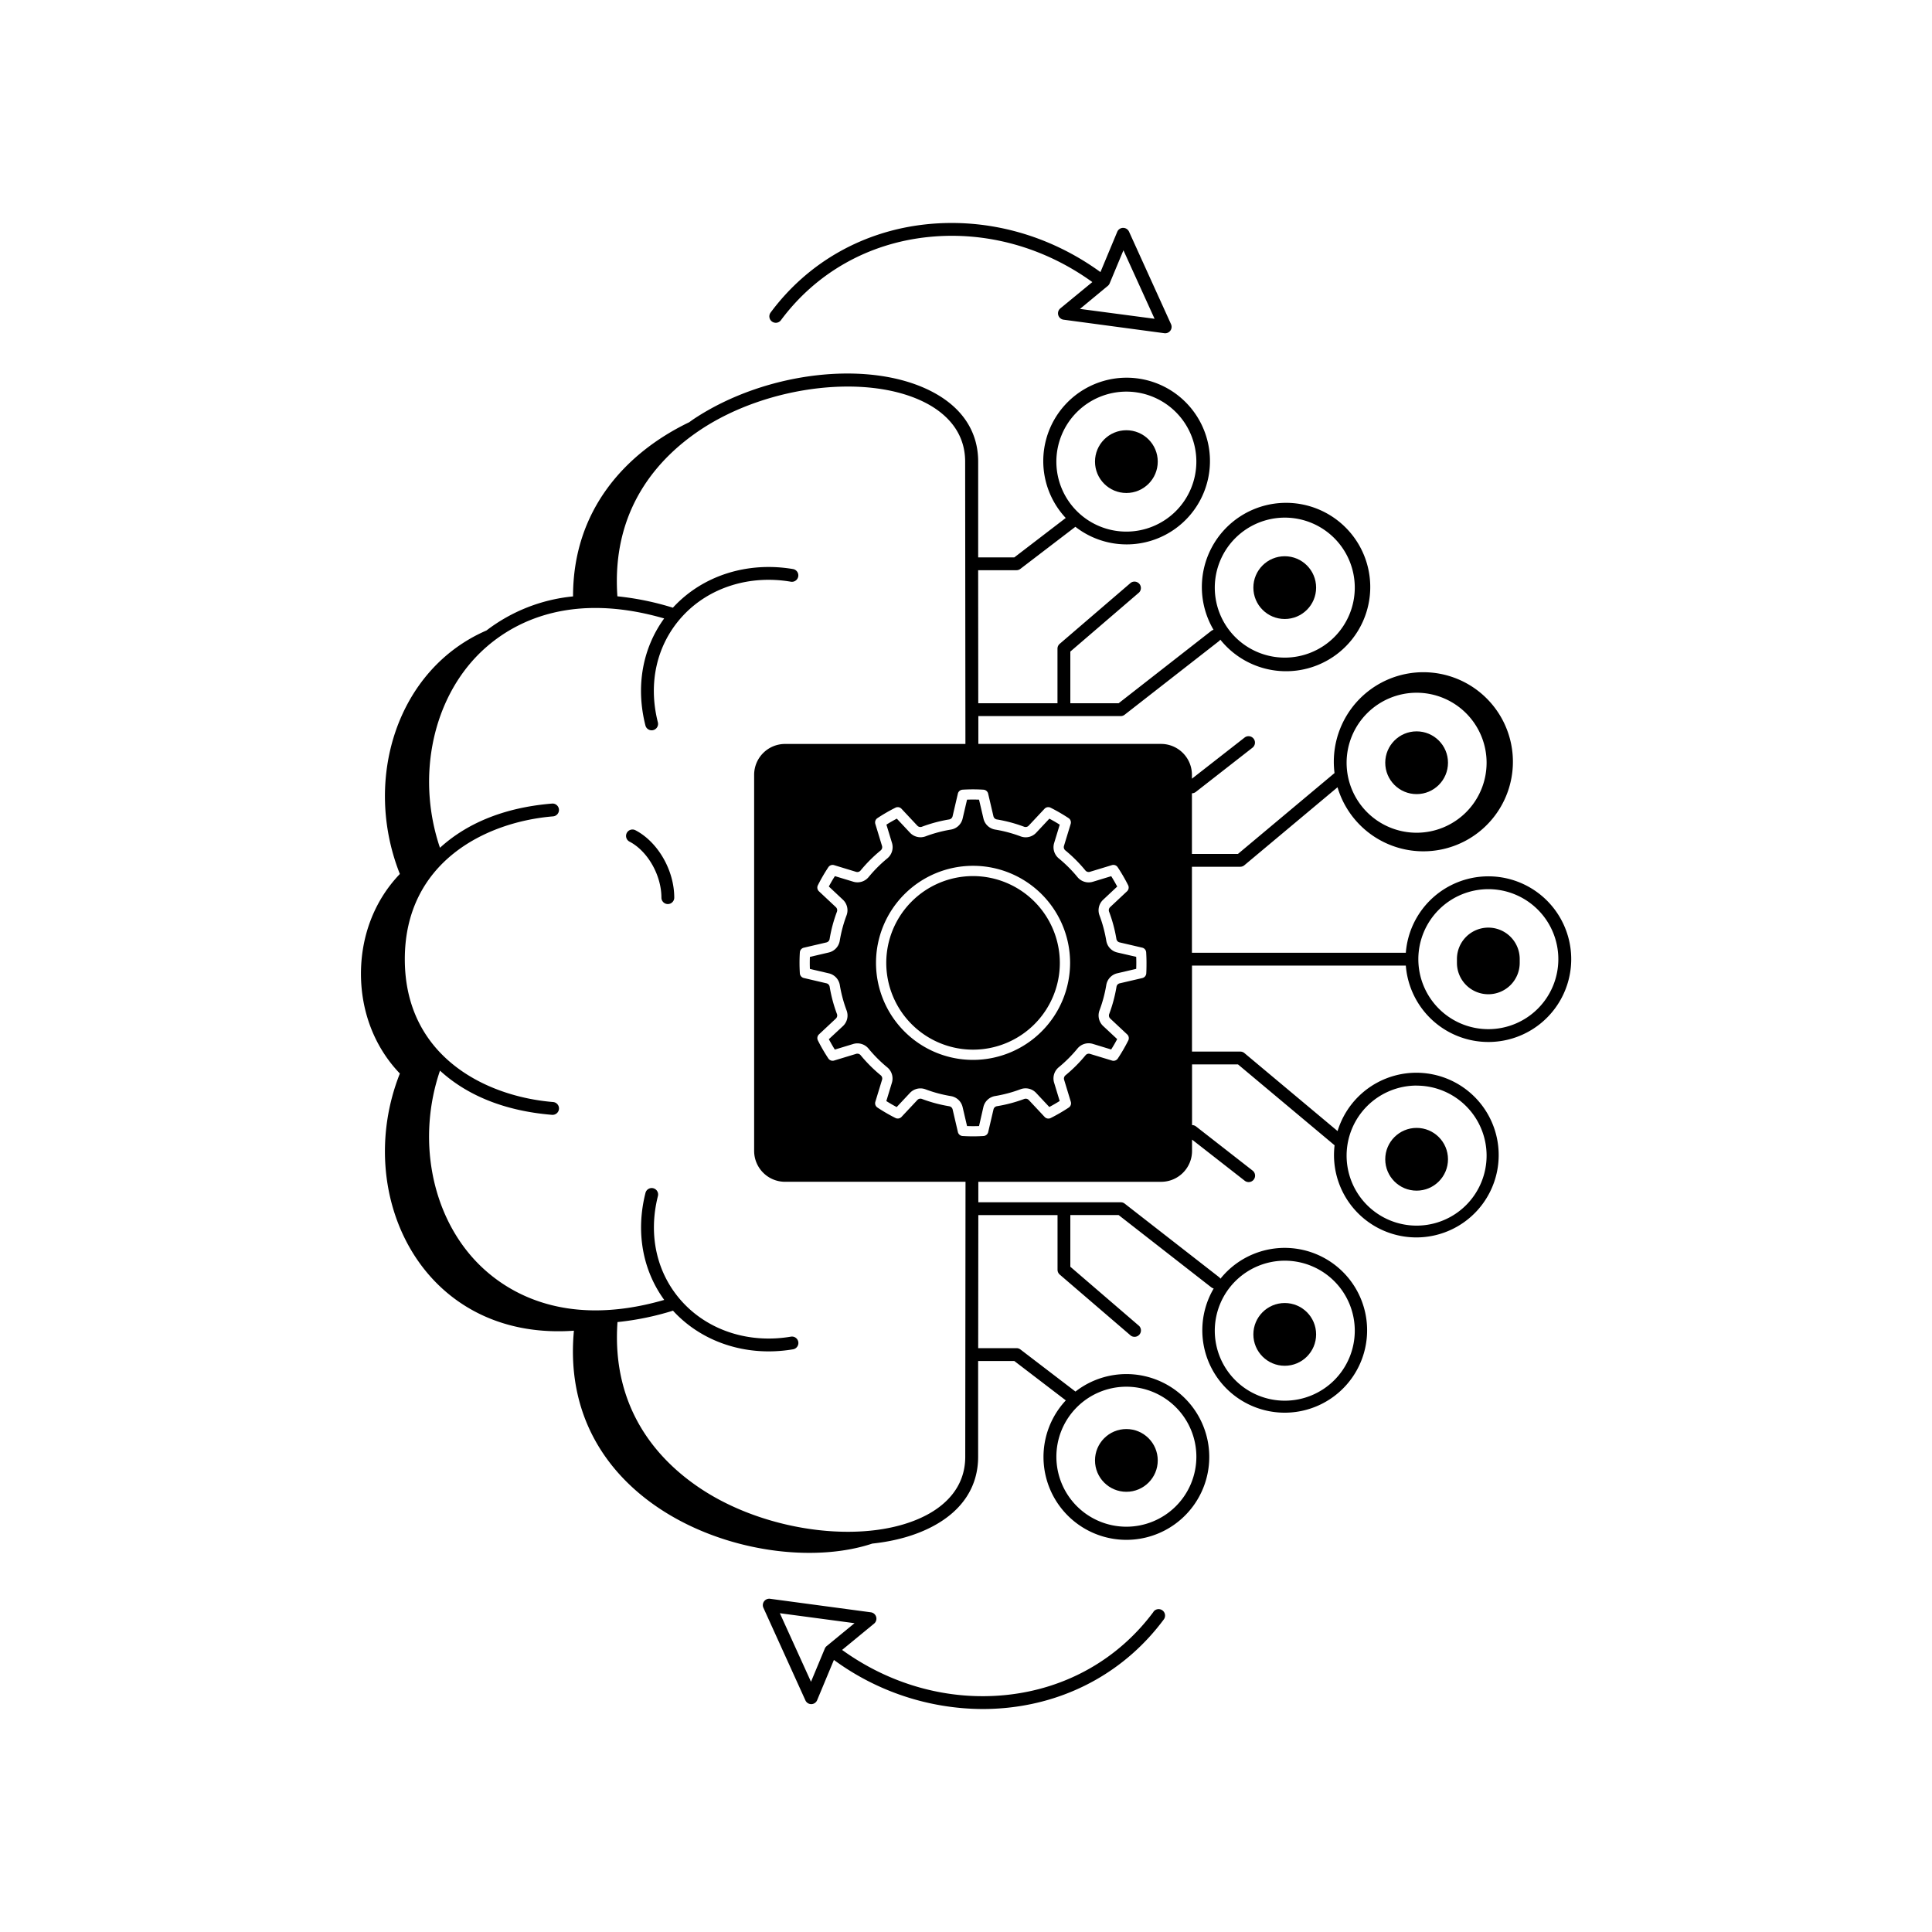
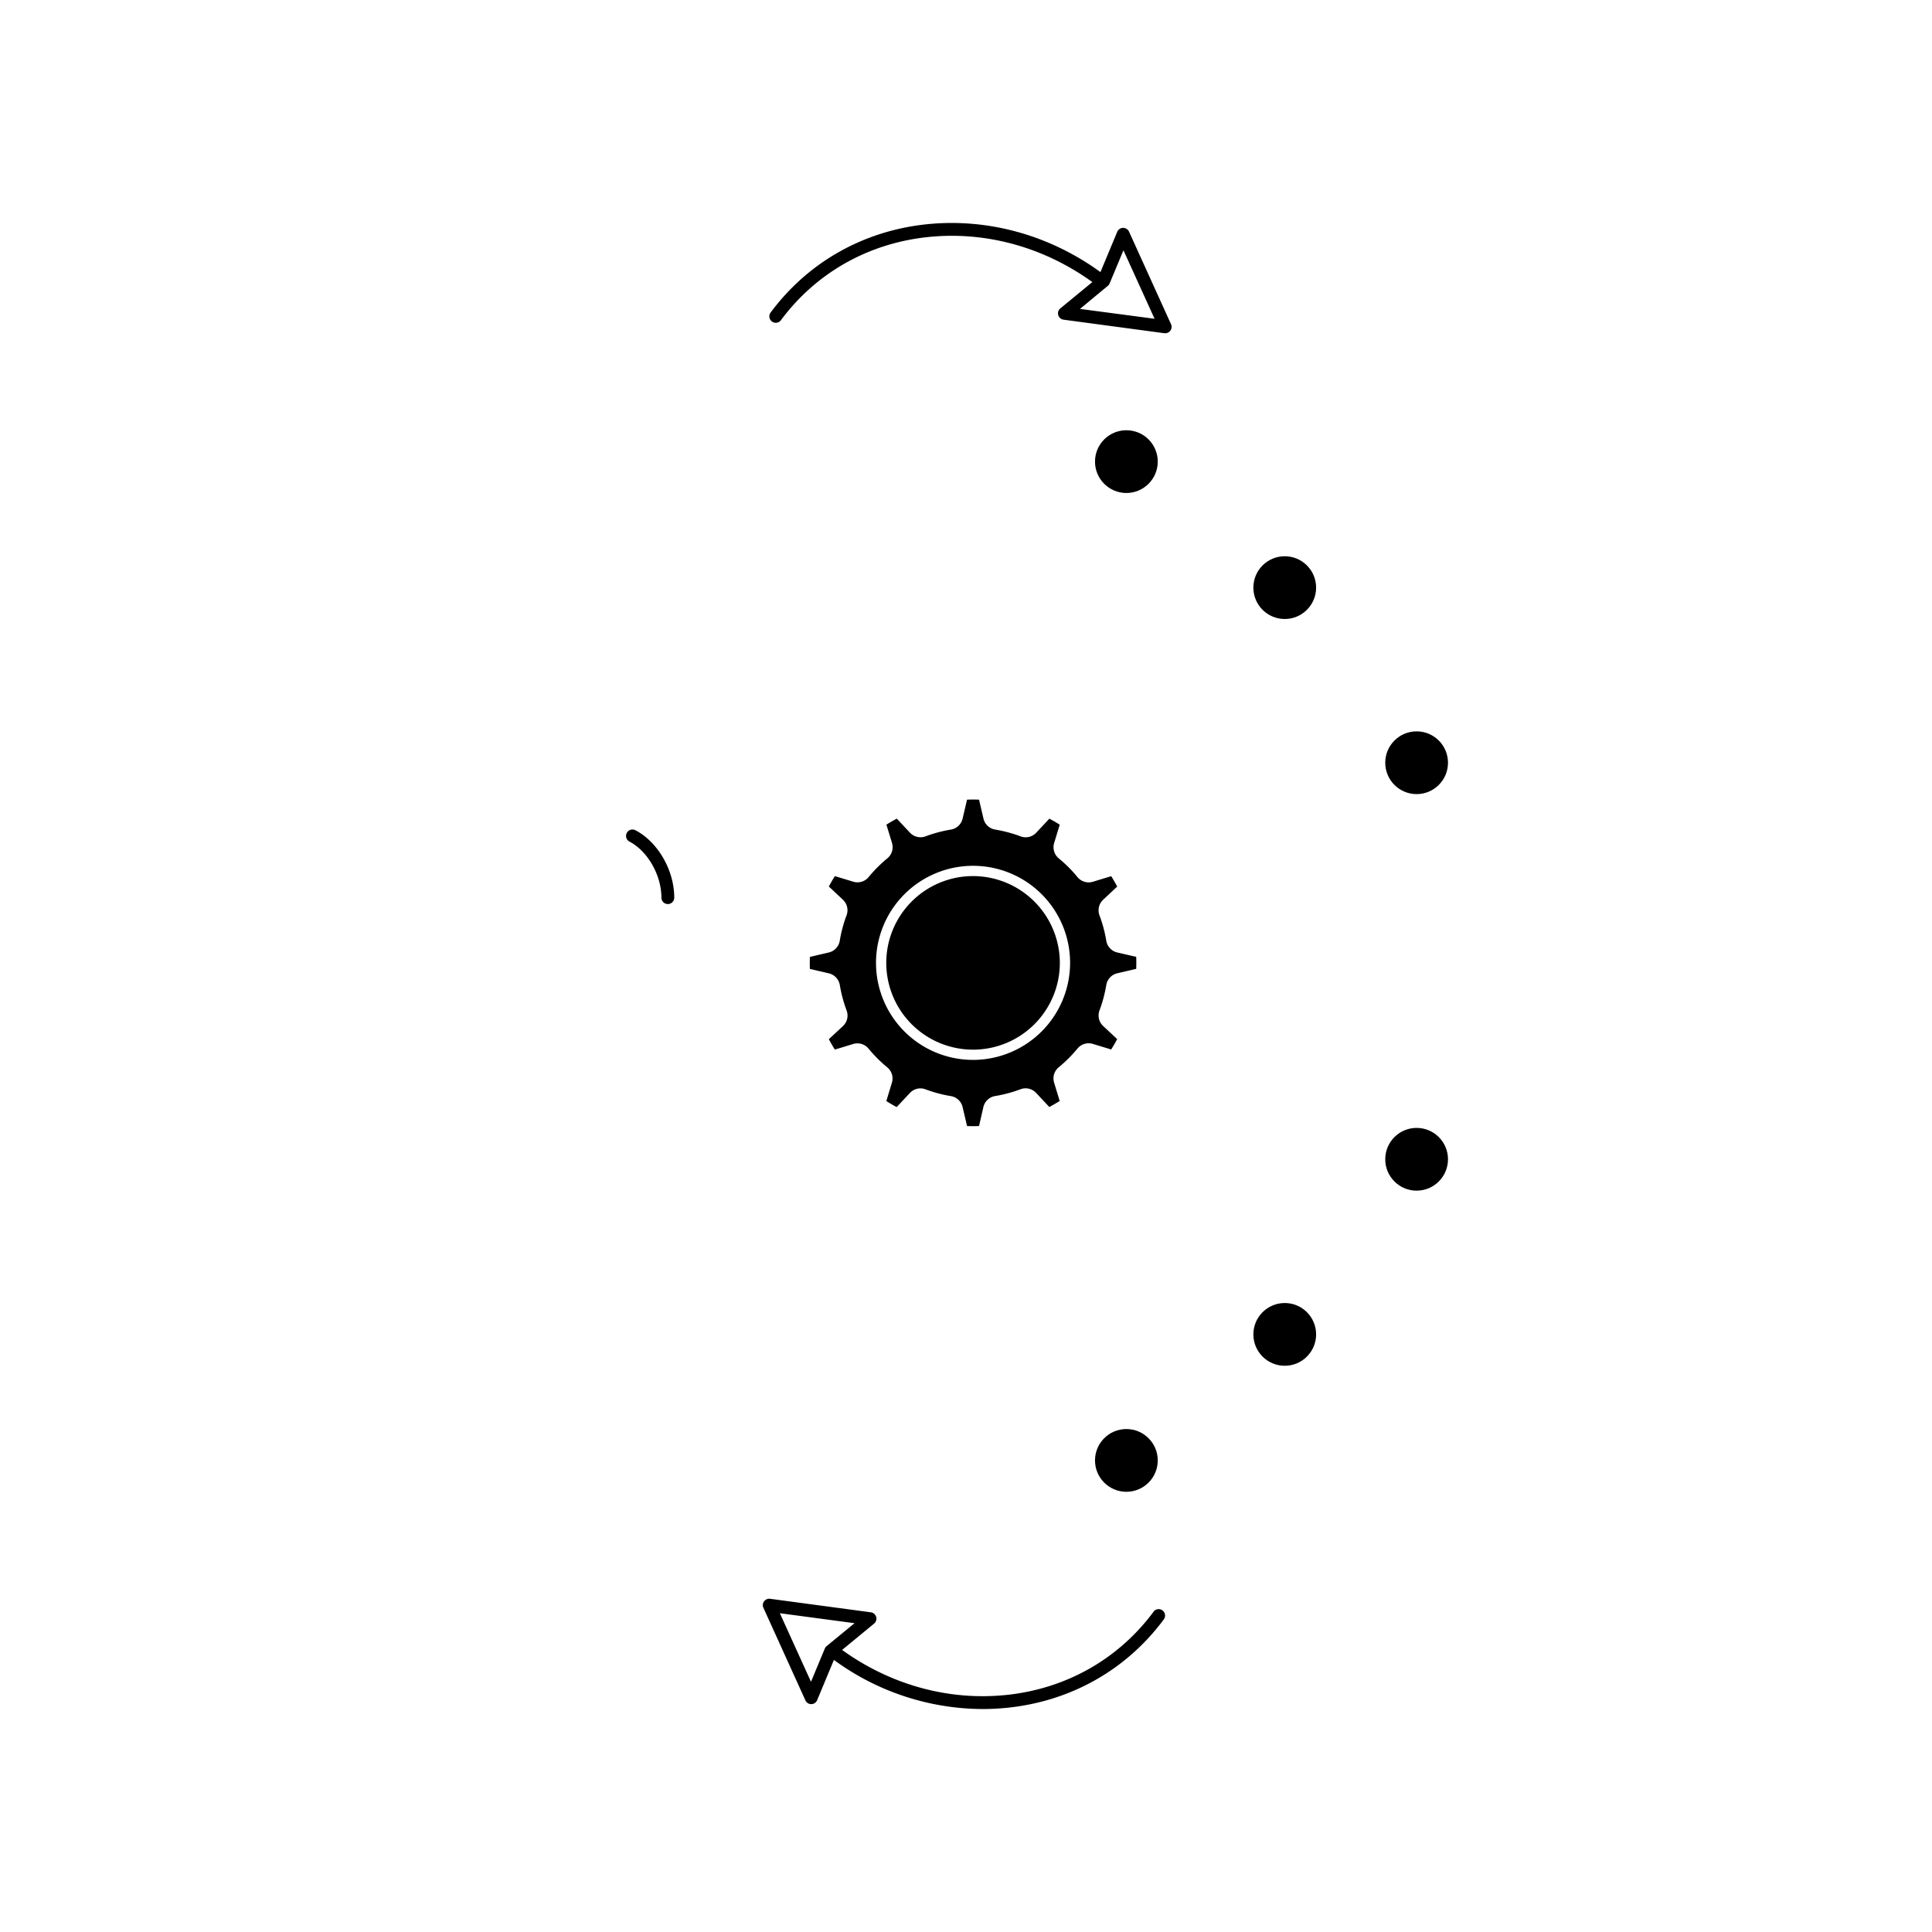
<svg xmlns="http://www.w3.org/2000/svg" id="Capa_1" data-name="Capa 1" viewBox="0 0 1000 1000">
  <title>icons</title>
  <circle cx="583.01" cy="238.93" r="16.24" />
  <circle cx="664.98" cy="304.15" r="16.24" />
  <circle cx="733.24" cy="394.79" r="16.24" />
  <circle cx="583.01" cy="755.91" r="16.24" />
  <circle cx="664.98" cy="690.68" r="16.24" />
  <circle cx="733.24" cy="600.04" r="16.24" />
-   <path d="M770.36,514.62a16.24,16.24,0,0,0,16.24-16.24c0-.32,0-.64,0-1s0-.64,0-1a16.24,16.24,0,1,0-32.49,0c0,.32,0,.64,0,1s0,.64,0,1A16.24,16.24,0,0,0,770.36,514.62Z" />
-   <path d="M616.94,499.78H727.65a42.87,42.87,0,1,0,0-6.64H616.94V448.63h25a3.33,3.33,0,0,0,2.13-.77l48.23-40.37a46.35,46.35,0,1,0-1.55-7.36l-50,41.87H616.94V410.61h0a3.31,3.31,0,0,0,2-.7L648.29,387a3.32,3.32,0,0,0-4.09-5.24l-27.26,21.29v-2a16,16,0,0,0-16-16H506.39V370.65H580.1a3.32,3.32,0,0,0,2-.7L631,331.8a3.22,3.22,0,0,0,.63-.73,43.58,43.58,0,1,0-3.51-5.09,3.3,3.3,0,0,0-1.2.59L579,364H554V337.25l35.59-30.58a3.32,3.32,0,0,0-4.33-5l-36.75,31.57a3.32,3.32,0,0,0-1.16,2.52V364h-41l-.06-68.86h19.84a3.33,3.33,0,0,0,2-.68l28.49-21.79a43.14,43.14,0,1,0-5-4.57L525,288.51H506.3l0-49.56c0-15.3-8-27.7-23.18-35.85-31.92-17.16-86.35-11.15-123.9,13.69-.85.56-1.64,1.16-2.46,1.74-33.37,16.06-60.21,45.84-60.15,90.17a87.69,87.69,0,0,0-44.81,17.63c-46.16,20-64.23,76.91-44.88,125.93l.08.08c-13.82,14.4-20.17,33.11-20.17,51.66s6.35,37.28,20.17,51.69l-.08.08c-24.77,62.74,11.75,138.56,90.11,133l0,.29c-8.56,94,98.93,128.36,154.45,109.9,11.75-1.24,22.59-4.23,31.62-9.09,15.17-8.15,23.18-20.55,23.18-35.85l0-49.57H525l26.66,20.39a42.9,42.9,0,1,0,5-4.57l-28.49-21.79a3.33,3.33,0,0,0-2-.68H506.31l.07-68.86h41v28.28a3.32,3.32,0,0,0,1.16,2.52l36.75,31.57a3.32,3.32,0,0,0,4.33-5L554,655.66V628.91h25l48,37.44a3.24,3.24,0,0,0,1.21.57,42.65,42.65,0,1,0,3.5-5.07,3.22,3.22,0,0,0-.63-.73L582.15,623a3.32,3.32,0,0,0-2-.7H506.38v-10.6H601a16,16,0,0,0,16-16v-5.85l27.26,21.29a3.32,3.32,0,0,0,4.09-5.24L619,583a3.25,3.25,0,0,0-2-.65V550.93h23.78l50,41.87a42.62,42.62,0,1,0,1.55-7.36l-48.23-40.37a3.33,3.33,0,0,0-2.13-.77h-25V499.78Zm153.42-39.55a36.23,36.23,0,1,1-36.23,36.23A36.27,36.27,0,0,1,770.36,460.23ZM733.24,358.56A36.23,36.23,0,1,1,697,394.79,36.27,36.27,0,0,1,733.24,358.56ZM665,267.92a36.23,36.23,0,1,1-36.23,36.23A36.27,36.27,0,0,1,665,267.92ZM583,202.7a36.23,36.23,0,1,1-36.23,36.23A36.27,36.27,0,0,1,583,202.7ZM619.24,754A36.23,36.23,0,1,1,583,717.76,36.27,36.27,0,0,1,619.24,754ZM665,652.53a36.23,36.23,0,1,1-36.23,36.23A36.27,36.27,0,0,1,665,652.53ZM499.61,754c0,16.05-10.7,25.18-19.68,30-29.47,15.84-82,9.84-117.09-13.38-21.62-14.3-46.42-40.83-43.23-86.32a146.45,146.45,0,0,0,28.74-5.9l.14.17c12.45,13.49,30.29,20.9,49.36,20.9a75.55,75.55,0,0,0,12.63-1.07,3.32,3.32,0,0,0-1.12-6.55c-21.42,3.64-42.35-3-56-17.78-13.35-14.47-18-34.51-12.82-55a3.32,3.32,0,0,0-6.44-1.63c-5.11,20.12-1.55,39.91,9.7,55.39-53.73,15.55-84.22-5.87-97.77-20.33-23.07-24.63-30.13-63.59-18.29-98.34,13.1,12,32,20.74,58,22.88H286a3.32,3.32,0,0,0,.27-6.63c-35.4-2.91-76.74-24-76.74-73.93s41.34-71,76.74-73.93a3.32,3.32,0,1,0-.54-6.62c-26,2.14-44.9,10.91-58,22.88C215.92,404,223,365.07,246,340.44c13.55-14.47,44-35.89,97.77-20.33-11.25,15.49-14.81,35.27-9.7,55.39a3.32,3.32,0,0,0,6.44-1.63c-5.2-20.48-.53-40.52,12.82-55,13.63-14.78,34.58-21.43,56-17.78a3.32,3.32,0,0,0,1.12-6.55c-23.66-4-46.82,3.39-62,19.83l-.16.18a146.48,146.48,0,0,0-28.73-5.9c-3.2-45.51,21.61-72,43.23-86.34,35.1-23.22,87.63-29.21,117.09-13.38,9,4.83,19.68,14,19.68,30l.14,146.14H406.34a16,16,0,0,0-16,16V595.69a16,16,0,0,0,16,16h93.41Zm93.7-250.19a2.66,2.66,0,0,1-2,2.42l-11.75,2.74a2.17,2.17,0,0,0-1.66,1.77,75.27,75.27,0,0,1-3.78,14.12,2.18,2.18,0,0,0,.56,2.36l8.75,8.19a2.66,2.66,0,0,1,.56,3.13,90,90,0,0,1-5.41,9.34,2.65,2.65,0,0,1-3,1.07l-11.38-3.46a2.17,2.17,0,0,0-2.33.71,75.37,75.37,0,0,1-10.38,10.38,2.19,2.19,0,0,0-.7,2.32l3.46,11.38a2.66,2.66,0,0,1-1.08,3,90.52,90.52,0,0,1-9.33,5.41,2.66,2.66,0,0,1-3.13-.56l-8.2-8.75a2.19,2.19,0,0,0-2.36-.56A75.13,75.13,0,0,1,516,572.57a2.18,2.18,0,0,0-1.77,1.66L511.48,586a2.66,2.66,0,0,1-2.43,2c-1.84.11-3.62.17-5.4.17s-3.56-.06-5.4-.17a2.66,2.66,0,0,1-2.43-2l-2.74-11.75a2.18,2.18,0,0,0-1.78-1.66,74.74,74.74,0,0,1-14.11-3.78,2.15,2.15,0,0,0-2.36.55l-8.21,8.75a2.66,2.66,0,0,1-3.13.56,90.16,90.16,0,0,1-9.33-5.41,2.66,2.66,0,0,1-1.08-3l3.47-11.38a2.18,2.18,0,0,0-.7-2.32,75.35,75.35,0,0,1-10.39-10.39,2.18,2.18,0,0,0-2.32-.7l-11.39,3.46a2.66,2.66,0,0,1-3-1.07,89.47,89.47,0,0,1-5.41-9.34,2.66,2.66,0,0,1,.56-3.13l8.75-8.19a2.18,2.18,0,0,0,.55-2.36,75.38,75.38,0,0,1-3.77-14.11,2.17,2.17,0,0,0-1.66-1.77L416,506.2a2.66,2.66,0,0,1-2-2.43c-.11-1.83-.17-3.63-.17-5.4s.06-3.57.17-5.4a2.66,2.66,0,0,1,2-2.43l11.75-2.74a2.18,2.18,0,0,0,1.66-1.78,74.65,74.65,0,0,1,3.78-14.11,2.18,2.18,0,0,0-.55-2.37l-8.75-8.2a2.66,2.66,0,0,1-.56-3.13,90.62,90.62,0,0,1,5.41-9.33,2.66,2.66,0,0,1,3-1.08l11.38,3.47a2.18,2.18,0,0,0,2.32-.71,75.47,75.47,0,0,1,10.39-10.38,2.19,2.19,0,0,0,.7-2.33l-3.46-11.38a2.66,2.66,0,0,1,1.07-3,90,90,0,0,1,9.34-5.41,2.65,2.65,0,0,1,3.13.56l8.2,8.75a2.18,2.18,0,0,0,2.36.55,75.29,75.29,0,0,1,14.11-3.78,2.17,2.17,0,0,0,1.78-1.65l2.74-11.75a2.66,2.66,0,0,1,2.42-2,86.29,86.29,0,0,1,10.81,0,2.66,2.66,0,0,1,2.42,2l2.75,11.75a2.17,2.17,0,0,0,1.77,1.65,74.85,74.85,0,0,1,14.11,3.78,2.17,2.17,0,0,0,2.36-.55l8.2-8.75a2.66,2.66,0,0,1,3.13-.56,91.11,91.11,0,0,1,9.33,5.4,2.66,2.66,0,0,1,1.08,3l-3.47,11.38a2.18,2.18,0,0,0,.71,2.32,75.15,75.15,0,0,1,10.38,10.39,2.19,2.19,0,0,0,2.33.7l11.38-3.46a2.66,2.66,0,0,1,3,1.07,89.51,89.51,0,0,1,5.41,9.33,2.66,2.66,0,0,1-.56,3.13l-8.75,8.2a2.18,2.18,0,0,0-.55,2.37A75.36,75.36,0,0,1,577.85,486a2.17,2.17,0,0,0,1.66,1.78l11.75,2.74a2.66,2.66,0,0,1,2,2.43c.11,1.83.17,3.64.17,5.4S593.42,501.95,593.31,503.78Zm139.94,58.11A36.23,36.23,0,1,1,697,598.12,36.27,36.27,0,0,1,733.24,561.89Z" />
  <path d="M328.9,429.73a3.32,3.32,0,1,0-3.07,5.89c9.42,4.91,16.52,17.4,16.52,29a3.32,3.32,0,0,0,6.64,0C349,450.49,340.54,435.8,328.9,429.73Z" />
  <path d="M578.3,493a7.46,7.46,0,0,1-5.69-6.09,70,70,0,0,0-3.51-13.1,7.49,7.49,0,0,1,1.89-8.11l7.28-6.82c-1-1.83-2-3.63-3.11-5.37l-9.46,2.88a7.47,7.47,0,0,1-8-2.41,70.13,70.13,0,0,0-9.66-9.66,7.49,7.49,0,0,1-2.41-8l2.89-9.47c-1.76-1.11-3.56-2.15-5.37-3.11L536.35,431a7.45,7.45,0,0,1-8.13,1.89,69.54,69.54,0,0,0-13.09-3.5,7.46,7.46,0,0,1-6.09-5.69l-2.29-9.8c-2.09-.08-4.13-.08-6.21,0l-2.29,9.8a7.46,7.46,0,0,1-6.09,5.69,70,70,0,0,0-13.11,3.51A7.48,7.48,0,0,1,471,431l-6.82-7.28c-1.83,1-3.62,2-5.37,3.11l2.88,9.46a7.5,7.5,0,0,1-2.41,8,70.47,70.47,0,0,0-9.66,9.65,7.47,7.47,0,0,1-8,2.42l-9.47-2.88C431,455.24,430,457,429,458.85l7.28,6.83a7.48,7.48,0,0,1,1.89,8.11,69.47,69.47,0,0,0-3.51,13.1A7.48,7.48,0,0,1,429,493l-9.8,2.29q-.06,1.57-.06,3.11t.06,3.11l9.8,2.29a7.47,7.47,0,0,1,5.69,6.09A69.88,69.88,0,0,0,438.2,523a7.48,7.48,0,0,1-1.9,8.11L429,537.89c1,1.82,2,3.62,3.11,5.37l9.46-2.88a7.48,7.48,0,0,1,8,2.4,70.15,70.15,0,0,0,9.66,9.66,7.49,7.49,0,0,1,2.41,8l-2.88,9.47c1.76,1.11,3.56,2.15,5.36,3.11l6.83-7.29a7.45,7.45,0,0,1,8.12-1.89,69.28,69.28,0,0,0,13.09,3.5,7.47,7.47,0,0,1,6.09,5.7l2.29,9.8c2.09.08,4.13.08,6.21,0L509,573a7.47,7.47,0,0,1,6.08-5.69,69.68,69.68,0,0,0,13.11-3.51,7.46,7.46,0,0,1,8.11,1.9l6.82,7.28q2.72-1.45,5.37-3.11l-2.88-9.47a7.49,7.49,0,0,1,2.41-8,70.07,70.07,0,0,0,9.66-9.66,7.47,7.47,0,0,1,8-2.41l9.46,2.88c1.11-1.76,2.15-3.55,3.11-5.37L571,531.07a7.49,7.49,0,0,1-1.9-8.1,69.84,69.84,0,0,0,3.51-13.12,7.47,7.47,0,0,1,5.69-6.08l9.8-2.29q.06-1.57.06-3.11t-.06-3.11ZM503.65,548.6a50.23,50.23,0,1,1,50.23-50.23A50.29,50.29,0,0,1,503.65,548.6Z" />
  <path d="M503.65,453.46a44.92,44.92,0,1,0,44.92,44.92A45,45,0,0,0,503.65,453.46Z" />
  <path d="M401.53,167.08a3.32,3.32,0,0,0,2.67-1.34c18.23-24.55,45.29-39.84,76.19-43.05,29.79-3.1,59.9,5.19,85,23.31l-16.55,13.61a3.32,3.32,0,0,0,1.67,5.86l52.15,7a3.32,3.32,0,0,0,3.46-4.67l-21.74-47.91a3.39,3.39,0,0,0-3.08-1.95,3.33,3.33,0,0,0-3,2l-8.71,20.89c-26.49-19.23-58.36-28-89.88-24.76-32.78,3.4-61.49,19.63-80.84,45.7a3.32,3.32,0,0,0,2.67,5.3Zm172.79-20.32,7.17-17.21L597.61,165,559,159.89,573.36,148A3.32,3.32,0,0,0,574.32,146.76Z" />
  <path d="M597.06,834.26c-18.23,24.55-45.29,39.84-76.19,43.05-29.8,3.09-59.9-5.2-85-23.31l16.55-13.61a3.32,3.32,0,0,0-1.67-5.86l-52.15-7a3.32,3.32,0,0,0-3.46,4.67l21.74,47.91a3.32,3.32,0,0,0,3,1.95h.05a3.33,3.33,0,0,0,3-2l8.7-20.89a130.93,130.93,0,0,0,76.9,25.42,125.69,125.69,0,0,0,13-.67c32.78-3.4,61.49-19.63,80.84-45.7a3.32,3.32,0,0,0-5.34-4Zm-170.12,19-7.17,17.22L403.65,835l38.65,5.16L427.9,852A3.32,3.32,0,0,0,426.94,853.24Z" />
</svg>